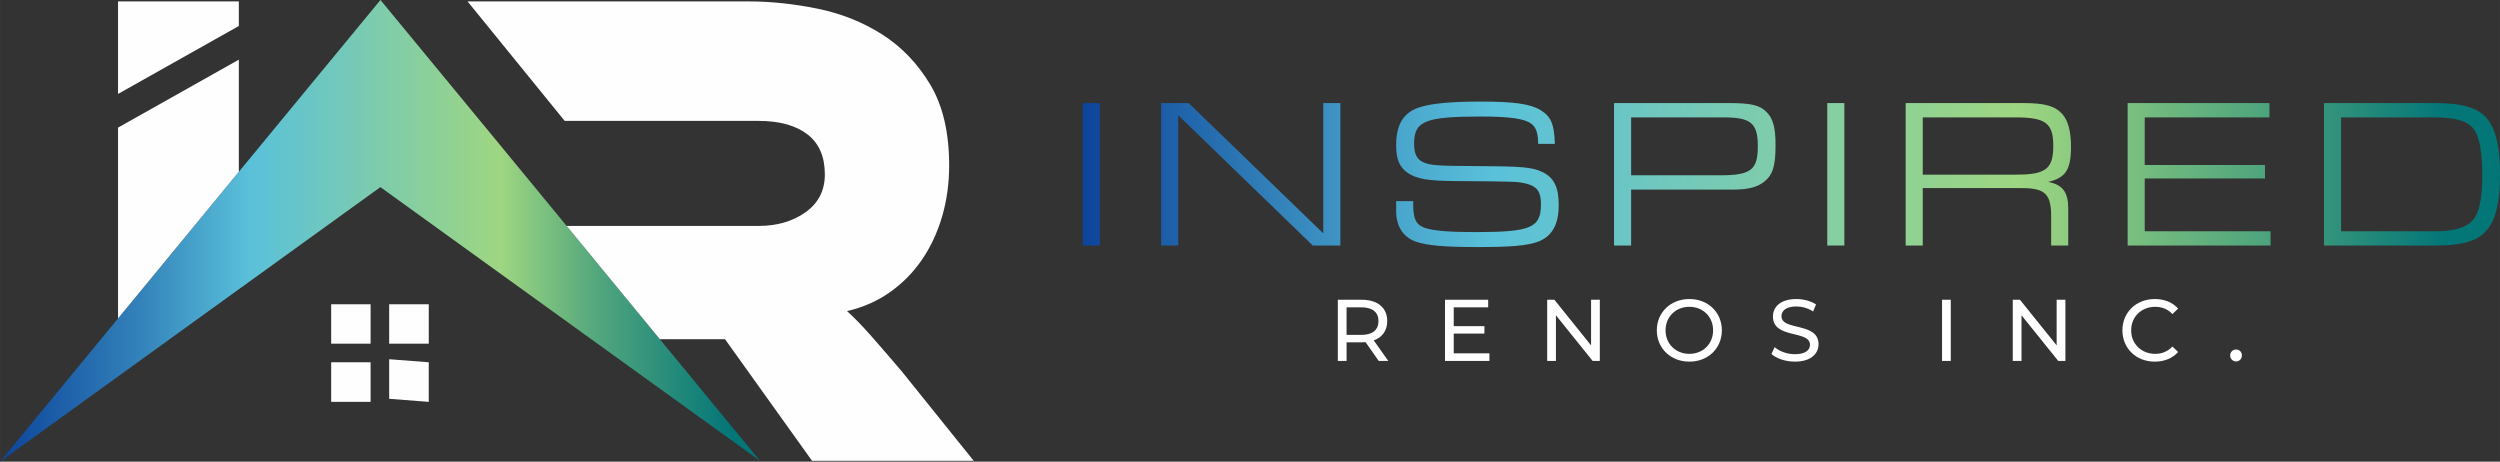
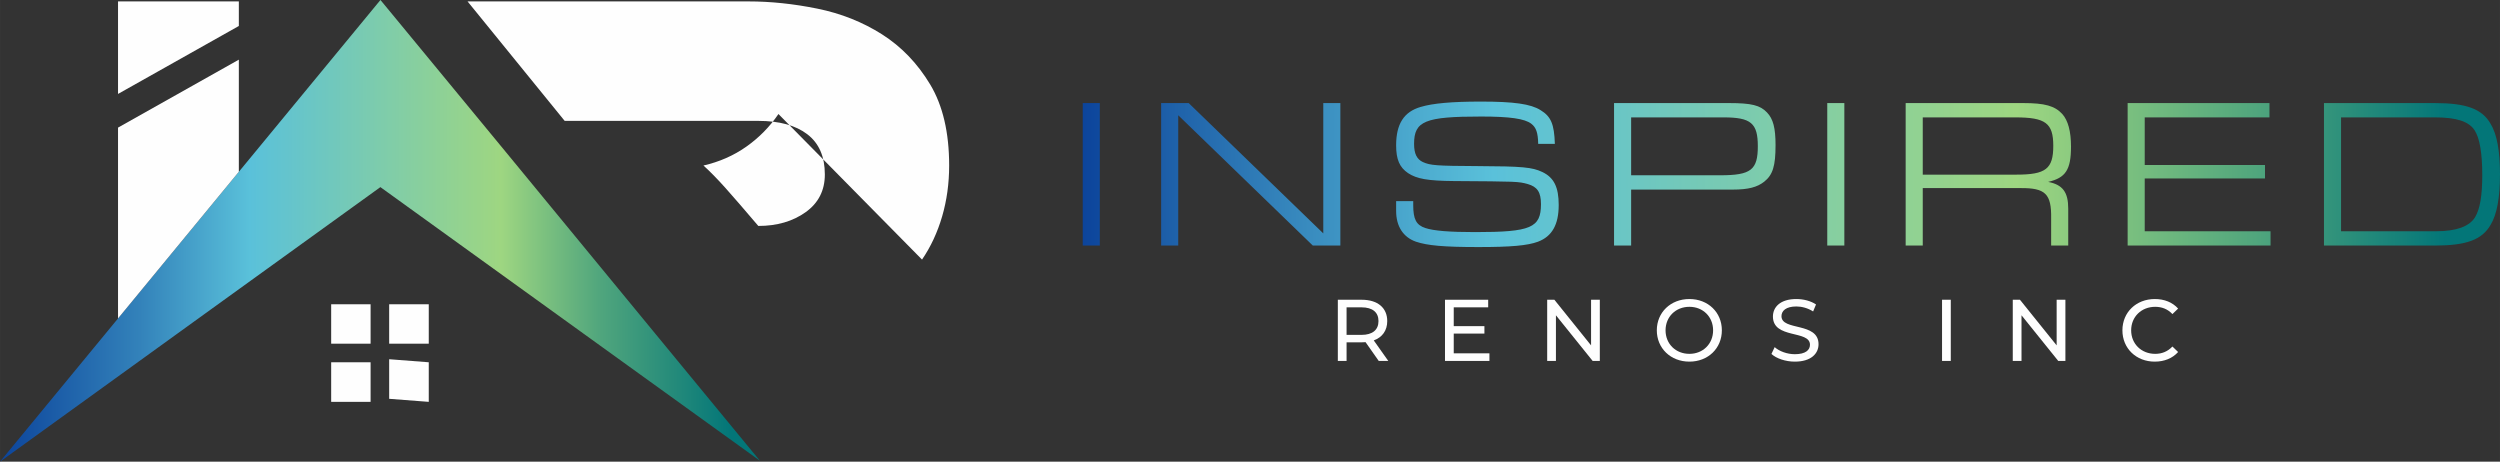
<svg xmlns="http://www.w3.org/2000/svg" xml:space="preserve" width="259.341mm" height="47.894mm" version="1.1" style="shape-rendering:geometricPrecision; text-rendering:geometricPrecision; image-rendering:optimizeQuality; fill-rule:evenodd; clip-rule:evenodd" viewBox="0 0 24982.71 4613.74">
  <rect x="0" y="0" width="24982.71" height="4613.74" fill="#333333" stroke="none" />
  <defs>
    <style type="text/css">
   
    .fil2 {fill:#FEFEFE;fill-rule:nonzero}
    .fil1 {fill:url(#id0)}
    .fil0 {fill:url(#id1)}
   
  </style>
    <linearGradient id="id0" gradientUnits="userSpaceOnUse" x1="0.02" y1="2306.86" x2="7593.92" y2="2306.86">
      <stop offset="0" style="stop-opacity:1; stop-color:#0C449B" />
      <stop offset="0.184" style="stop-opacity:1; stop-color:#3382BA" />
      <stop offset="0.329" style="stop-opacity:1; stop-color:#5AC1DA" />
      <stop offset="0.659" style="stop-opacity:1; stop-color:#9ED681" />
      <stop offset="0.788" style="stop-opacity:1; stop-color:#51A67D" />
      <stop offset="0.961" style="stop-opacity:1; stop-color:#037678" />
      <stop offset="1" style="stop-opacity:1; stop-color:#037678" />
    </linearGradient>
    <linearGradient id="id1" gradientUnits="userSpaceOnUse" x1="10819.8" y1="1741.96" x2="24982.72" y2="1741.96">
      <stop offset="0" style="stop-opacity:1; stop-color:#0C449B" />
      <stop offset="0.137" style="stop-opacity:1; stop-color:#3382BA" />
      <stop offset="0.29" style="stop-opacity:1; stop-color:#5AC1DA" />
      <stop offset="0.659" style="stop-opacity:1; stop-color:#9ED681" />
      <stop offset="0.827" style="stop-opacity:1; stop-color:#51A67D" />
      <stop offset="0.961" style="stop-opacity:1; stop-color:#037678" />
      <stop offset="1" style="stop-opacity:1; stop-color:#037678" />
    </linearGradient>
  </defs>
  <g id="Layer_x0020_1">
    <path class="fil0" d="M10819.8 1030.04l0 1423.87 170.79 0 0 -1423.87 -170.79 0zm3377.43 38.4c-168.71,49.13 -245.53,170.79 -245.53,384.26 0,140.92 34.16,219.89 119.56,277.51 87.52,57.64 198.52,76.85 456.84,79 636.15,4.26 644.71,4.26 738.63,29.92 96.06,27.7 132.35,81.12 132.35,200.65 0,236.95 -100.32,279.64 -657.52,279.64 -256.16,0 -414.13,-12.77 -497.36,-40.57 -91.82,-29.89 -121.72,-87.53 -121.72,-230.54l0 -38.46 -170.79 0 0 98.22c0,153.72 70.46,262.6 198.52,307.39 115.31,38.44 277.53,53.4 623.36,53.4 328.77,0 490.99,-14.96 595.62,-53.4 140.89,-53.33 207.1,-170.75 207.1,-367.16 0,-177.21 -46.99,-273.27 -162.25,-328.77 -102.49,-49.09 -200.68,-57.63 -653.26,-59.76 -403.49,-2.14 -467.53,-6.4 -542.22,-40.56 -59.79,-27.77 -87.55,-83.27 -87.55,-181.46 0,-228.41 108.88,-273.26 670.32,-273.26 288.21,0 435.5,21.36 501.69,72.59 46.96,36.3 66.17,87.5 68.33,200.68l166.51 0c-6.43,-198.54 -38.42,-273.26 -143.04,-337.3 -98.19,-61.89 -266.85,-85.39 -595.61,-85.39 -292.47,0 -480.32,17.09 -601.99,53.36zm9026.43 -38.4l0 1423.87 1107.96 0c313.83,0 471.81,-57.64 557.18,-207.06 64.05,-104.6 93.91,-273.26 93.91,-505.95 0,-230.57 -29.86,-399.22 -93.91,-503.81 -85.37,-149.44 -243.35,-207.05 -557.18,-207.05l-1107.96 0zm170.79 143.01l937.17 0c217.75,0 339.41,40.54 397.06,128.06 51.24,78.99 76.88,228.44 76.88,448.32 0,209.21 -23.5,341.54 -72.61,422.67 -57.65,91.81 -187.83,138.78 -388.56,138.78l-949.94 0 0 -1137.83zm-2132.74 -143.01l0 1423.87 1428.16 0 0 -143.02 -1257.39 0 0 -527.28 1201.89 0 0 -134.52 -1201.89 0 0 -476.03 1246.7 0 0 -143.01 -1417.47 0zm-2218.21 0l0 1423.87 170.79 0 0 -574.25 977.76 0c247.62,-2.13 309.51,57.65 305.25,303.14l0 271.12 170.79 0 0 -369.28c0,-164.38 -55.5,-239.1 -200.68,-266.87 175.05,-40.57 228.41,-121.69 228.41,-352.26 0,-153.7 -29.86,-262.58 -87.5,-326.64 -74.72,-81.12 -175.05,-108.83 -390.68,-108.83l-1174.13 0zm170.79 143.01l926.47 0c301.04,0 377.9,57.64 377.9,283.92 0,230.57 -74.7,288.21 -367.2,288.21l-937.17 0 0 -572.12zm-954.3 1280.85l170.79 0 0 -1423.87 -170.79 0 0 1423.87zm-2130.66 -1423.87l0 1423.87 170.79 0 0 -559.31 1016.16 0c153.73,0 243.38,-23.5 313.83,-79 85.37,-68.29 113.13,-155.82 113.13,-365.03 0,-170.79 -23.5,-262.57 -85.39,-326.61 -68.3,-72.61 -155.85,-93.91 -380,-93.91l-1148.52 0zm170.79 143.01l924.38 0c273.24,0 341.59,57.64 341.59,288.18 0,236.98 -68.36,290.34 -375.75,290.34l-890.22 0 0 -578.52zm-3076.48 -143.01l0 1302.17 -1344.93 -1302.17 -275.37 0 0 1423.87 170.76 0 0 -1302.21 1344.93 1302.21 275.37 0 0 -1423.87 -170.76 0z" />
    <polygon class="fil1" points="2098.63,2066.23 -0,4613.74 2098.63,3098.18 3801.59,1869.55 3803.91,1871.87 5995.08,3452.21 7593.92,4604.45 6548.1,3334.19 5055.69,1520.17 3891.86,108.75 3803.91,2.32 3801.59,0 " />
-     <path class="fil2" d="M9213.83 2594.06c87.48,-128.01 154.54,-272.12 201.24,-432.27 46.59,-160.06 69.93,-329.38 69.93,-507.78 0,-329.39 -63.2,-599.21 -189.48,-809.68 -126.43,-210.33 -286.78,-377.35 -481.22,-500.93 -194.45,-123.47 -410.22,-209.24 -647.41,-257.26 -237.19,-48.06 -466.55,-72.04 -688.19,-72.04l-2806.41 0 970.56 1193.91 1934.99 0c209.96,0 373.26,44.59 489.88,133.8 116.7,89.21 175,223 175,401.41 0,160.14 -64.14,285.93 -192.44,377.44 -128.28,91.55 -285.81,137.23 -472.43,137.23l-1915.26 0 885.49 1076.3 45.98 55.81 651.32 0 869.04 1214.56 1615.56 0 -717.4 -892.06c-136.06,-160.06 -244.89,-285.83 -326.57,-377.41 -81.69,-91.42 -155.56,-166.87 -221.64,-226.44 159.42,-36.52 302.31,-99.45 428.69,-188.63 126.36,-89.23 233.3,-197.83 320.79,-325.97z" />
+     <path class="fil2" d="M9213.83 2594.06c87.48,-128.01 154.54,-272.12 201.24,-432.27 46.59,-160.06 69.93,-329.38 69.93,-507.78 0,-329.39 -63.2,-599.21 -189.48,-809.68 -126.43,-210.33 -286.78,-377.35 -481.22,-500.93 -194.45,-123.47 -410.22,-209.24 -647.41,-257.26 -237.19,-48.06 -466.55,-72.04 -688.19,-72.04l-2806.41 0 970.56 1193.91 1934.99 0c209.96,0 373.26,44.59 489.88,133.8 116.7,89.21 175,223 175,401.41 0,160.14 -64.14,285.93 -192.44,377.44 -128.28,91.55 -285.81,137.23 -472.43,137.23c-136.06,-160.06 -244.89,-285.83 -326.57,-377.41 -81.69,-91.42 -155.56,-166.87 -221.64,-226.44 159.42,-36.52 302.31,-99.45 428.69,-188.63 126.36,-89.23 233.3,-197.83 320.79,-325.97z" />
    <polygon class="fil2" points="2386.68,14.09 1179.39,14.09 1179.39,938.75 2386.68,259.67 " />
    <polygon class="fil2" points="1179.39,3182.12 2098.61,2066.23 2386.68,1716.76 2386.68,596.14 1179.39,1275.19 " />
    <polygon class="fil2" points="3703.26,3040.63 3309.4,3040.63 3309.4,3434.49 3703.26,3434.49 " />
    <polygon class="fil2" points="3703.26,3620.24 3309.4,3620.24 3309.4,4015.81 3703.26,4015.81 " />
    <polygon class="fil2" points="3888.99,3985.37 4284.59,4015.82 4284.59,3620.25 3888.99,3589.76 " />
    <polygon class="fil2" points="3888.98,3434.49 4284.57,3434.49 4284.57,3040.63 3888.98,3040.63 " />
    <path class="fil2" d="M13873.17 3606.87l-145.11 -205.22c85.67,-30.74 134.75,-98.85 134.75,-193.18 0,-132.74 -96.14,-213 -255.1,-213l-238.67 0 0 611.41 87.36 0 0 -185.98 151.31 0c12.95,0 26,-1.01 38.39,-1.69l131.71 187.66 95.36 0zm-268.17 -260.28l-148.6 0 0 -275.36 148.6 0c111.68,0 170.33,50.09 170.33,137.23 0,87.36 -58.66,138.13 -170.33,138.13z" />
    <polygon class="fil2" points="14527.36,3530.88 14527.36,3333.53 14833.91,3333.53 14833.91,3259.23 14527.36,3259.23 14527.36,3071.23 14871.62,3071.23 14871.62,2995.46 14440,2995.46 14440,3606.87 14884.01,3606.87 14884.01,3530.88 " />
    <polygon class="fil2" points="15899.69,2995.46 15899.69,3451.4 15533.03,2995.46 15461.2,2995.46 15461.2,3606.87 15548.55,3606.87 15548.55,3150.71 15915.56,3606.87 15987.16,3606.87 15987.16,2995.46 " />
    <path class="fil2" d="M16882.5 3613.85c186.32,0 324.22,-132.73 324.22,-312.86 0,-179.68 -137.91,-312.74 -324.22,-312.74 -187.67,0 -325.8,133.75 -325.8,312.74 0,179.11 138.13,312.86 325.8,312.86zm0 -77.79c-137.12,0 -238.44,-99.52 -238.44,-235.07 0,-135.43 101.32,-234.95 238.44,-234.95 135.54,0 236.75,99.52 236.75,234.95 0,135.55 -101.22,235.07 -236.75,235.07z" />
    <path class="fil2" d="M17936.23 3613.85c161.66,0 236.64,-80.27 236.64,-173.94 0,-224.25 -370.39,-130.92 -370.39,-280.2 0,-53.25 44.58,-97.16 148.6,-97.16 54.16,0 114.38,15.88 167.64,49.76l28.93 -69.79c-50.78,-34.9 -125.08,-54.26 -196.56,-54.26 -160.76,0 -234.05,80.49 -234.05,174.83 0,227.07 370.15,132.74 370.15,282.13 0,53.47 -45.26,94.34 -150.96,94.34 -78.58,0 -156.26,-29.72 -201.85,-70.59l-32.2 68.12c48.75,45.26 140.62,76.78 234.06,76.78z" />
    <path class="fil2" d="M19407.06 3606.87l87.36 0 0 -611.41 -87.36 0 0 611.41zm1145.26 -611.41l0 455.94 -366.67 -455.94 -71.82 0 0 611.41 87.36 0 0 -456.16 367 456.16 71.6 0 0 -611.41 -87.48 0z" />
    <path class="fil2" d="M21532.88 3613.85c95.13,0 177.31,-33.22 233.26,-96.14l-56.85 -54.94c-47.06,49.76 -104.81,73.29 -172.13,73.29 -137.91,0 -240.24,-99.52 -240.24,-235.07 0,-135.43 102.33,-234.95 240.24,-234.95 67.32,0 125.07,22.74 172.13,72.61l56.85 -55.05c-55.95,-62.82 -138.13,-95.35 -232.48,-95.35 -185.98,0 -324.11,132.05 -324.11,312.74 0,181.03 138.13,312.86 323.33,312.86z" />
-     <path class="fil2" d="M22345.92 3612.05c31.52,0 57.75,-25.22 57.75,-60.12 0,-34.89 -26.23,-59.44 -57.75,-59.44 -32.2,0 -59.45,24.55 -59.45,59.44 0,34.9 27.24,60.12 59.45,60.12z" />
  </g>
</svg>